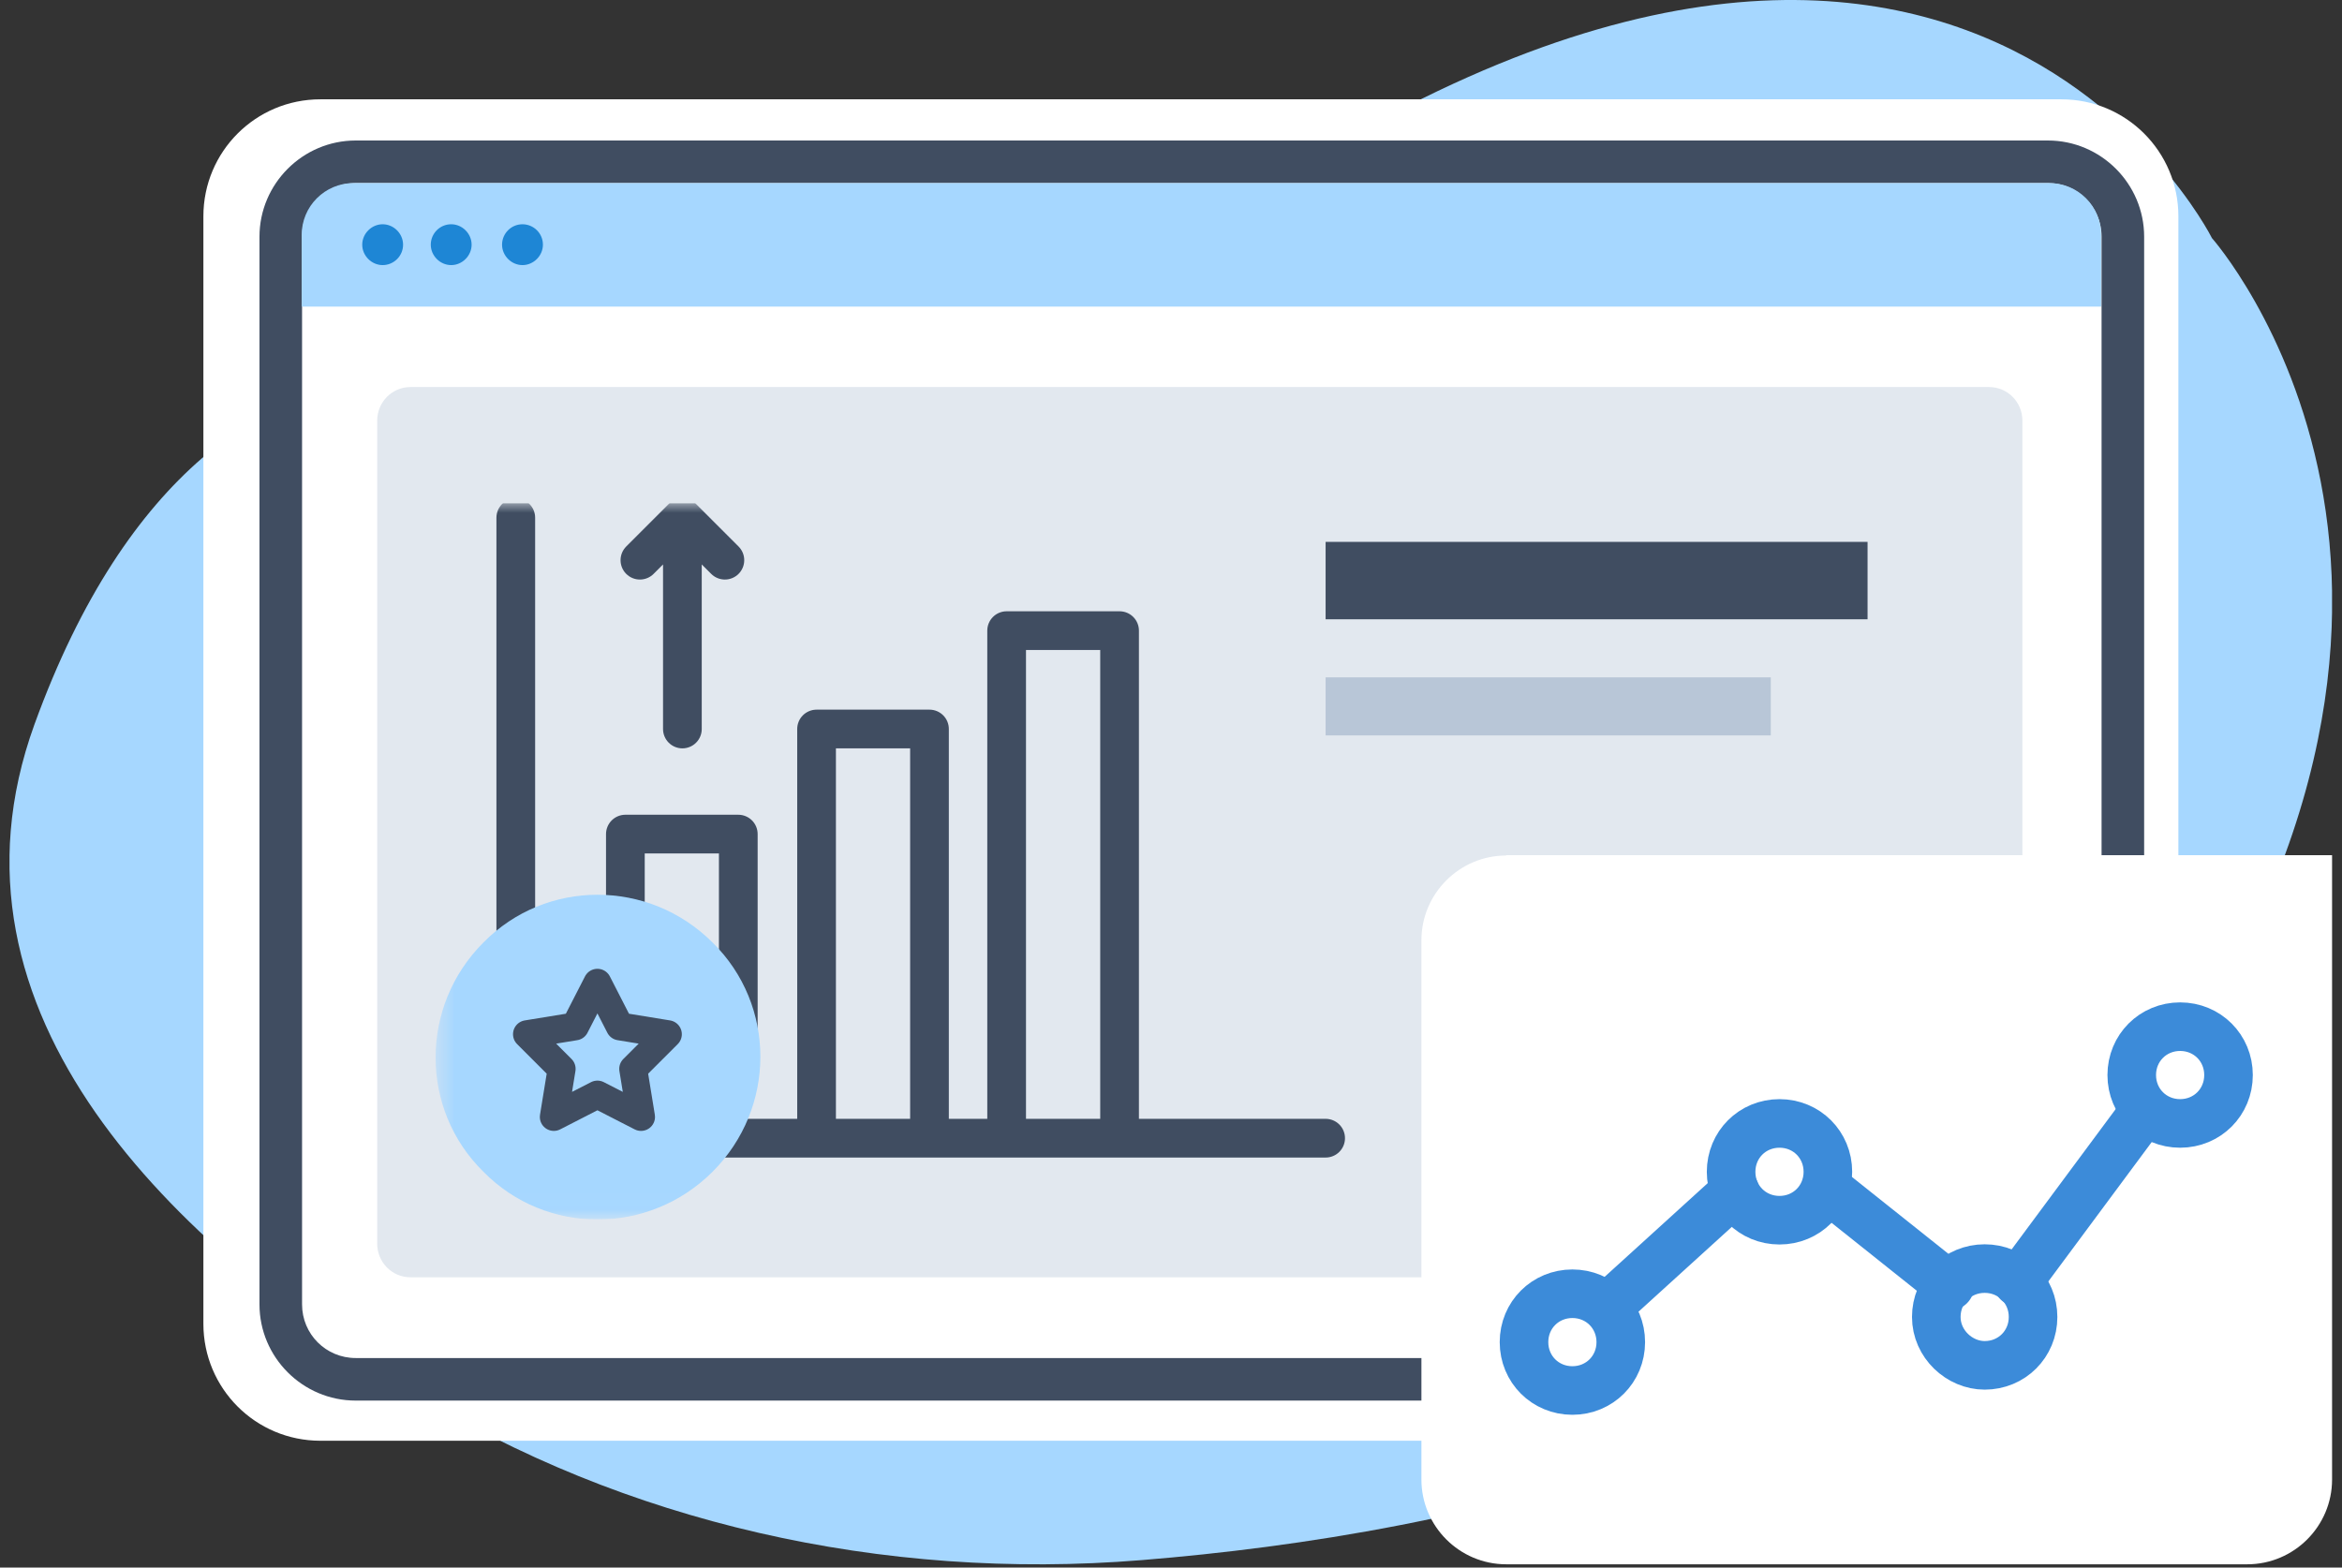
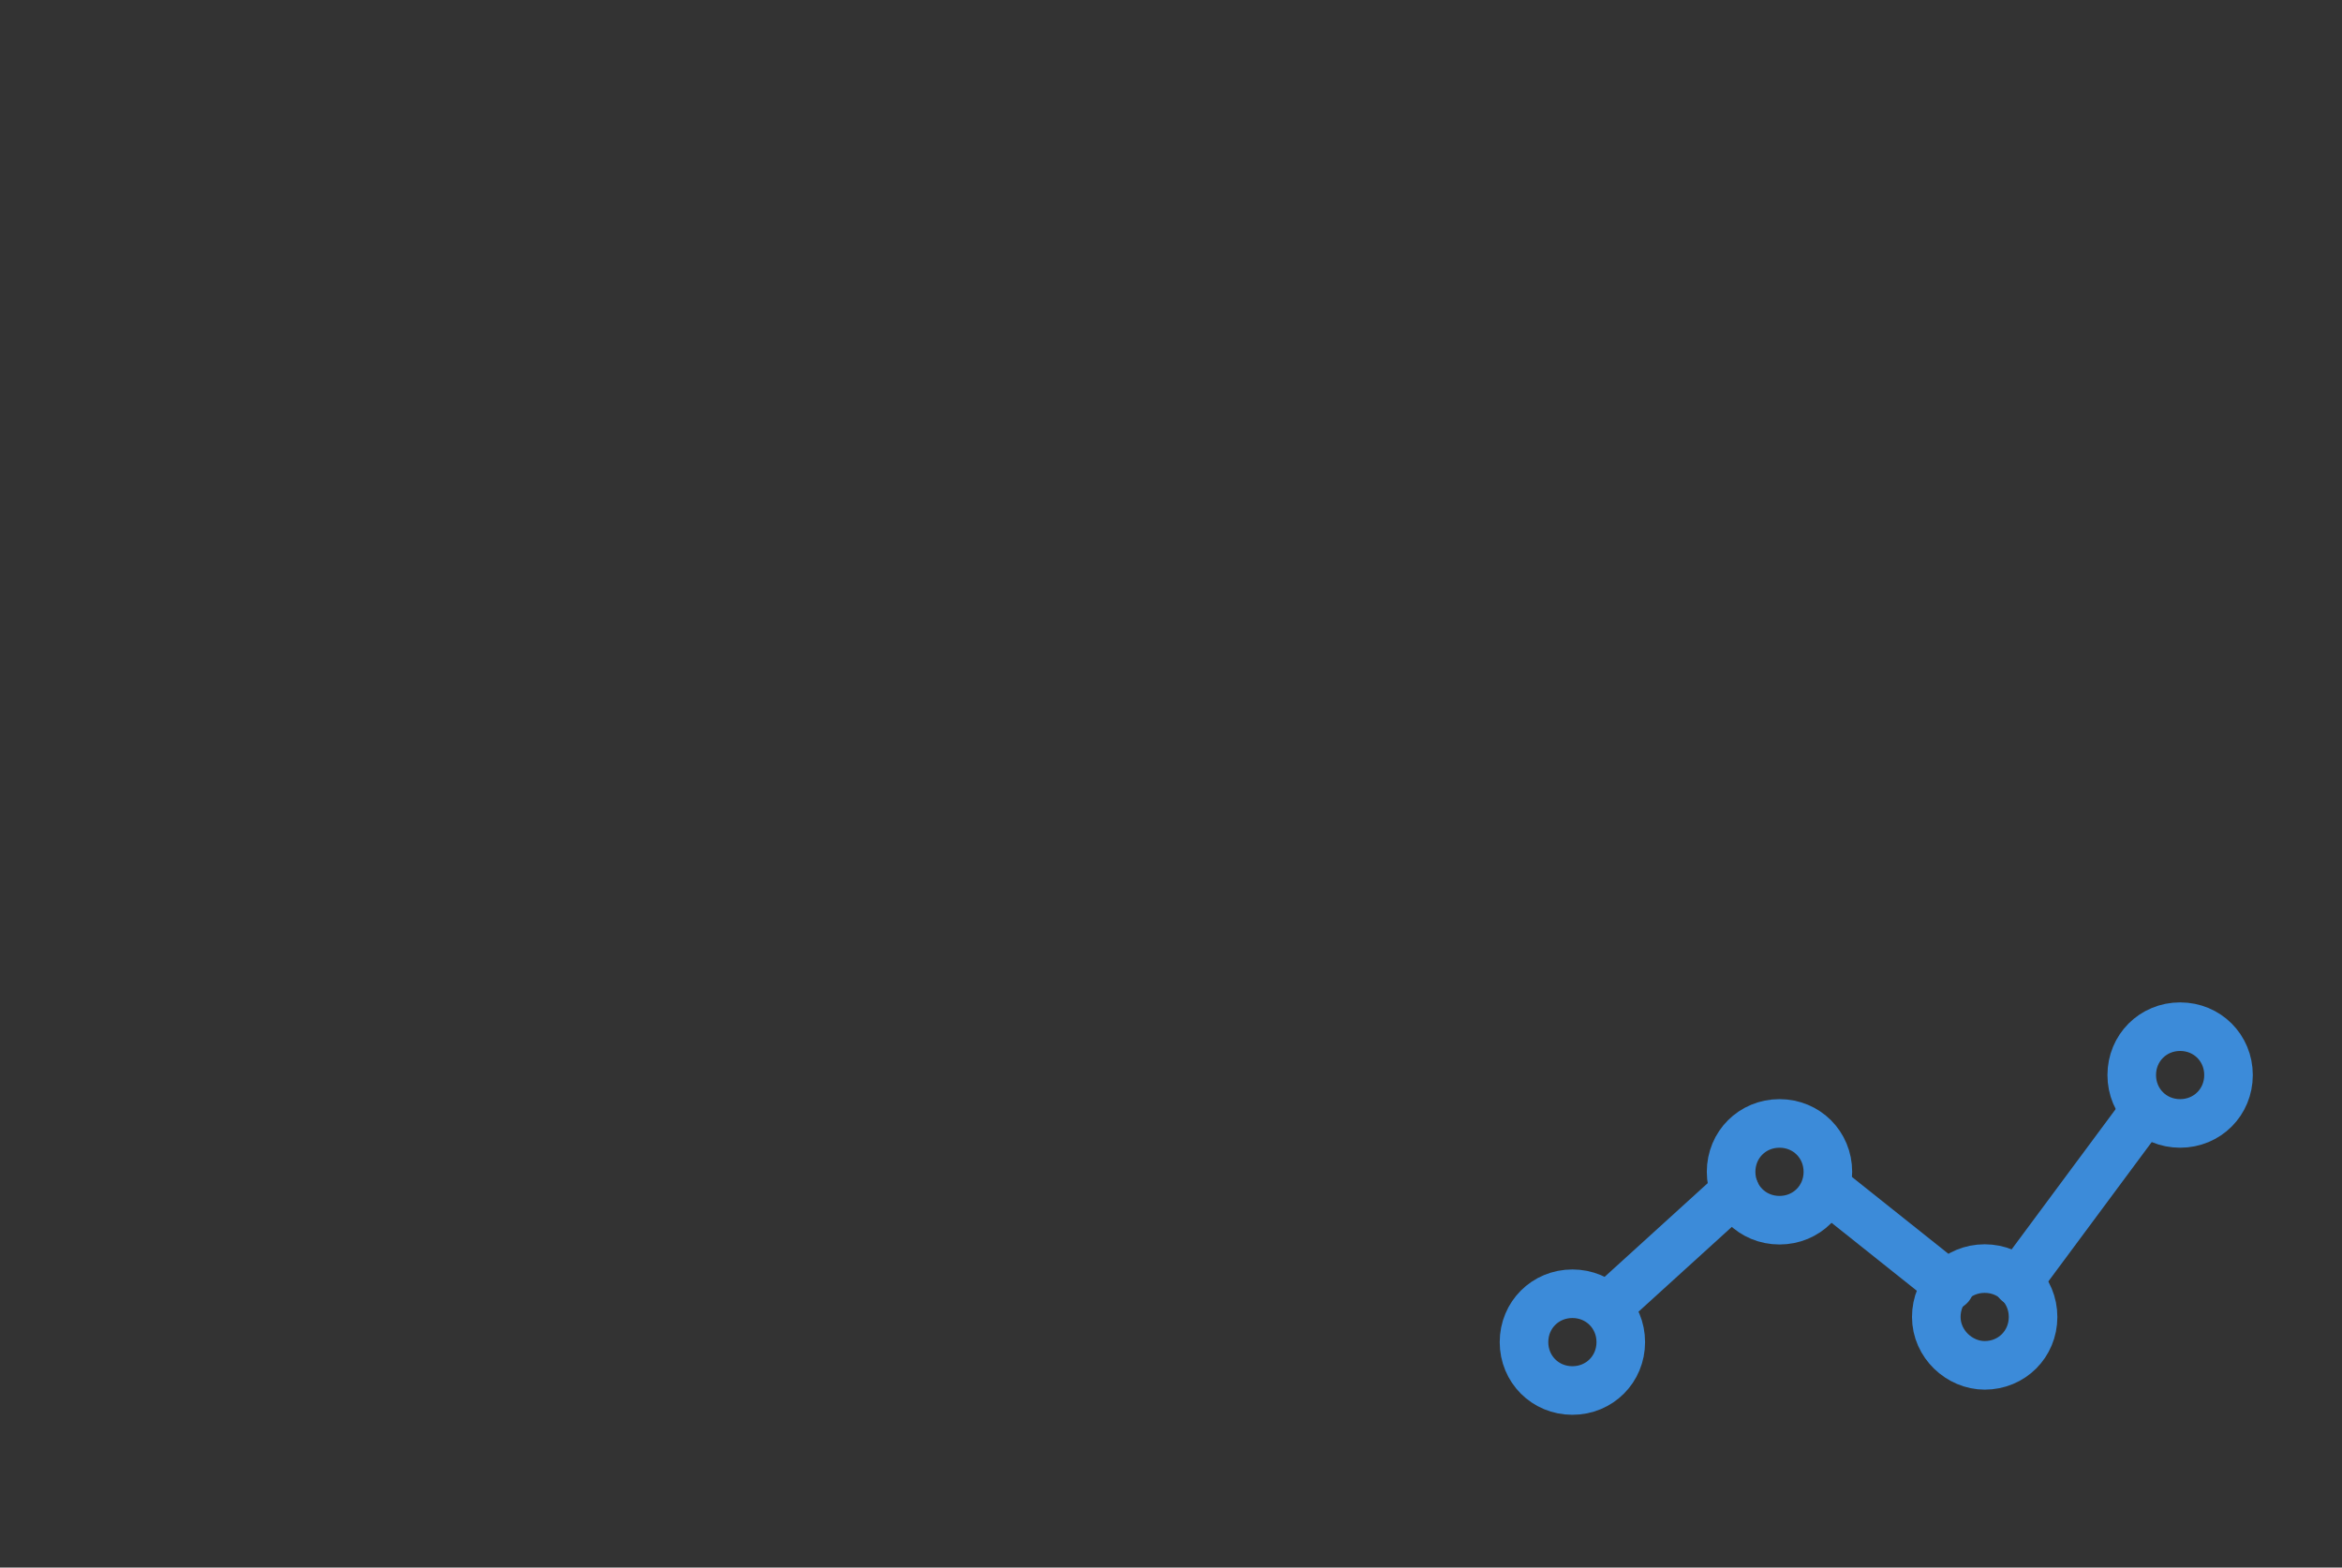
<svg xmlns="http://www.w3.org/2000/svg" width="121" height="81" viewBox="0 0 121 81" fill="none">
  <rect x="0" y="0" width="121" height="81" fill="#333333" stroke="none" />
  <g clip-path="url(#clip0_124_920)">
    <g clip-path="url(#clip1_124_920)">
      <g clip-path="url(#clip2_124_920)">
        <path fill-rule="evenodd" clip-rule="evenodd" d="M31.108 21.048C31.108 21.048 11.402 10.926 1.781 37.429C-3.673 52.468 9.149 64.396 21.273 71.906C32.199 78.666 45.594 81.706 58.97 80.615C75.547 79.274 98.437 74.321 110.419 58.012C130.554 30.615 114.281 12.303 114.281 12.303C114.281 12.303 99.439 -17.436 57.253 15.558C57.253 15.558 45.236 25.429 31.108 21.048Z" fill="#A6D7FF" />
        <path fill-rule="evenodd" clip-rule="evenodd" d="M106.502 74.446H16.552C13.208 74.446 10.508 71.746 10.508 68.401V11.177C10.508 7.833 13.208 5.132 16.552 5.132H106.502C109.846 5.132 112.547 7.833 112.547 11.177V68.401C112.547 71.746 109.846 74.446 106.502 74.446Z" fill="white" />
        <path d="M105.806 72.371H18.378C15.642 72.371 13.406 70.136 13.406 67.4V12.232C13.406 9.496 15.642 7.26 18.378 7.26H105.806C108.542 7.26 110.778 9.496 110.778 12.232V67.4C110.778 70.136 108.542 72.371 105.806 72.371ZM18.378 9.46C16.84 9.46 15.606 10.694 15.606 12.232V67.4C15.606 68.938 16.84 70.172 18.378 70.172H105.806C107.344 70.172 108.578 68.938 108.578 67.4V12.232C108.578 10.694 107.344 9.46 105.806 9.46H18.378Z" fill="#404D61" />
        <path fill-rule="evenodd" clip-rule="evenodd" d="M105.894 9.46H18.268C16.784 9.46 15.586 10.658 15.586 12.142V15.844H108.558V12.142C108.558 10.658 107.36 9.46 105.876 9.46H105.894Z" fill="#A6D7FF" />
        <path fill-rule="evenodd" clip-rule="evenodd" d="M20.825 12.643C20.825 13.233 20.342 13.698 19.77 13.698C19.198 13.698 18.715 13.215 18.715 12.643C18.715 12.071 19.198 11.588 19.77 11.588C20.342 11.588 20.825 12.071 20.825 12.643ZM23.311 11.588C22.721 11.588 22.256 12.071 22.256 12.643C22.256 13.215 22.738 13.698 23.311 13.698C23.883 13.698 24.366 13.215 24.366 12.643C24.366 12.071 23.883 11.588 23.311 11.588ZM26.995 11.588C26.404 11.588 25.939 12.071 25.939 12.643C25.939 13.215 26.422 13.698 26.995 13.698C27.567 13.698 28.05 13.215 28.05 12.643C28.05 12.053 27.567 11.588 26.995 11.588Z" fill="#1E86D5" />
        <path opacity="0.4" d="M102.773 20H21.203C20.256 20 19.488 20.777 19.488 21.736V64.263C19.488 65.222 20.256 66 21.203 66H102.773C103.72 66 104.488 65.222 104.488 64.263V21.736C104.488 20.777 103.72 20 102.773 20Z" fill="#B8C6D7" />
        <g clip-path="url(#clip3_124_920)">
          <mask id="mask0_124_920" style="mask-type:luminance" maskUnits="userSpaceOnUse" x="22" y="26" width="79" height="37">
            <path d="M100.488 26H22.488V62.971H100.488V26Z" fill="white" />
          </mask>
          <g mask="url(#mask0_124_920)">
            <path d="M68.489 58.812C44.186 58.812 61.061 58.812 36.758 58.812M26.648 48.76V26.751M32.31 49.511V43.099H38.144V54.075M42.188 58.465V37.669H48.022V58.465M52.008 58.465V45.525V32.586H57.843V58.465M33.061 28.946L35.256 26.751L37.451 28.946M35.256 27.849V37.669" stroke="#404D61" stroke-width="2" stroke-linecap="round" stroke-linejoin="round" />
            <path d="M36.816 60.545C40.108 57.252 40.108 51.938 36.816 48.703C33.523 45.41 28.208 45.41 24.974 48.703C21.681 51.995 21.681 57.31 24.974 60.545C28.208 63.838 33.523 63.838 36.816 60.545Z" fill="#A6D7FF" />
-             <path d="M30.866 50.782L32.021 53.035L34.505 53.44L32.715 55.23L33.119 57.714L30.866 56.559L28.613 57.714L29.017 55.23L27.227 53.44L29.711 53.035L30.866 50.782Z" stroke="#404D61" stroke-width="1.444" stroke-linecap="round" stroke-linejoin="round" />
          </g>
          <path d="M96.488 28H68.488V32H96.488V28Z" fill="#404D61" />
          <path d="M91.488 35H68.488V38H91.488V35Z" fill="#B8C6D7" />
        </g>
-         <path d="M77.819 44.188H120.487V76.449C120.487 78.863 118.52 80.83 116.106 80.83H77.819C75.405 80.83 73.438 78.863 73.438 76.449V48.587C73.438 46.173 75.405 44.206 77.819 44.206V44.188Z" fill="white" />
      </g>
    </g>
  </g>
  <g clip-path="url(#clip4_124_920)">
    <path d="M89.639 61.55L83.039 67.55M100.739 66.45L94.339 61.35M110.839 57.35L104.239 66.25" stroke="#3C8BD9" stroke-width="2.51" stroke-linecap="round" stroke-linejoin="round" />
    <path d="M81.238 71.85C82.638 71.85 83.738 70.75 83.738 69.35C83.738 67.95 82.638 66.85 81.238 66.85C79.838 66.85 78.738 67.95 78.738 69.35C78.738 70.75 79.838 71.85 81.238 71.85Z" stroke="#3C8BD9" stroke-width="2.51" stroke-linecap="round" stroke-linejoin="round" />
    <path d="M91.938 63.05C93.338 63.05 94.438 61.95 94.438 60.55C94.438 59.15 93.338 58.05 91.938 58.05C90.537 58.05 89.438 59.15 89.438 60.55C89.438 61.95 90.537 63.05 91.938 63.05Z" stroke="#3C8BD9" stroke-width="2.51" stroke-linecap="round" stroke-linejoin="round" />
    <path d="M112.637 58.05C114.037 58.05 115.137 56.95 115.137 55.55C115.137 54.15 114.037 53.05 112.637 53.05C111.237 53.05 110.137 54.15 110.137 55.55C110.137 56.95 111.237 58.05 112.637 58.05Z" stroke="#3C8BD9" stroke-width="2.51" stroke-linecap="round" stroke-linejoin="round" />
    <path d="M102.539 70.55C103.939 70.55 105.039 69.45 105.039 68.05C105.039 66.65 103.939 65.55 102.539 65.55C101.139 65.55 100.039 66.65 100.039 68.05C100.039 69.45 101.239 70.55 102.539 70.55Z" stroke="#3C8BD9" stroke-width="2.51" stroke-linecap="round" stroke-linejoin="round" />
  </g>
  <defs>
    <clipPath id="clip0_124_920">
-       <rect width="120" height="80.83" fill="white" transform="translate(0.488)" />
-     </clipPath>
+       </clipPath>
    <clipPath id="clip1_124_920">
      <rect width="120" height="80.83" fill="white" transform="translate(0.488)" />
    </clipPath>
    <clipPath id="clip2_124_920">
-       <rect width="119.993" height="80.83" fill="white" transform="translate(0.492)" />
-     </clipPath>
+       </clipPath>
    <clipPath id="clip3_124_920">
      <rect width="77" height="37" fill="white" transform="translate(22.488 26)" />
    </clipPath>
    <clipPath id="clip4_124_920">
      <rect width="38.91" height="21.31" fill="white" transform="translate(77.488 51.8)" />
    </clipPath>
  </defs>
</svg>